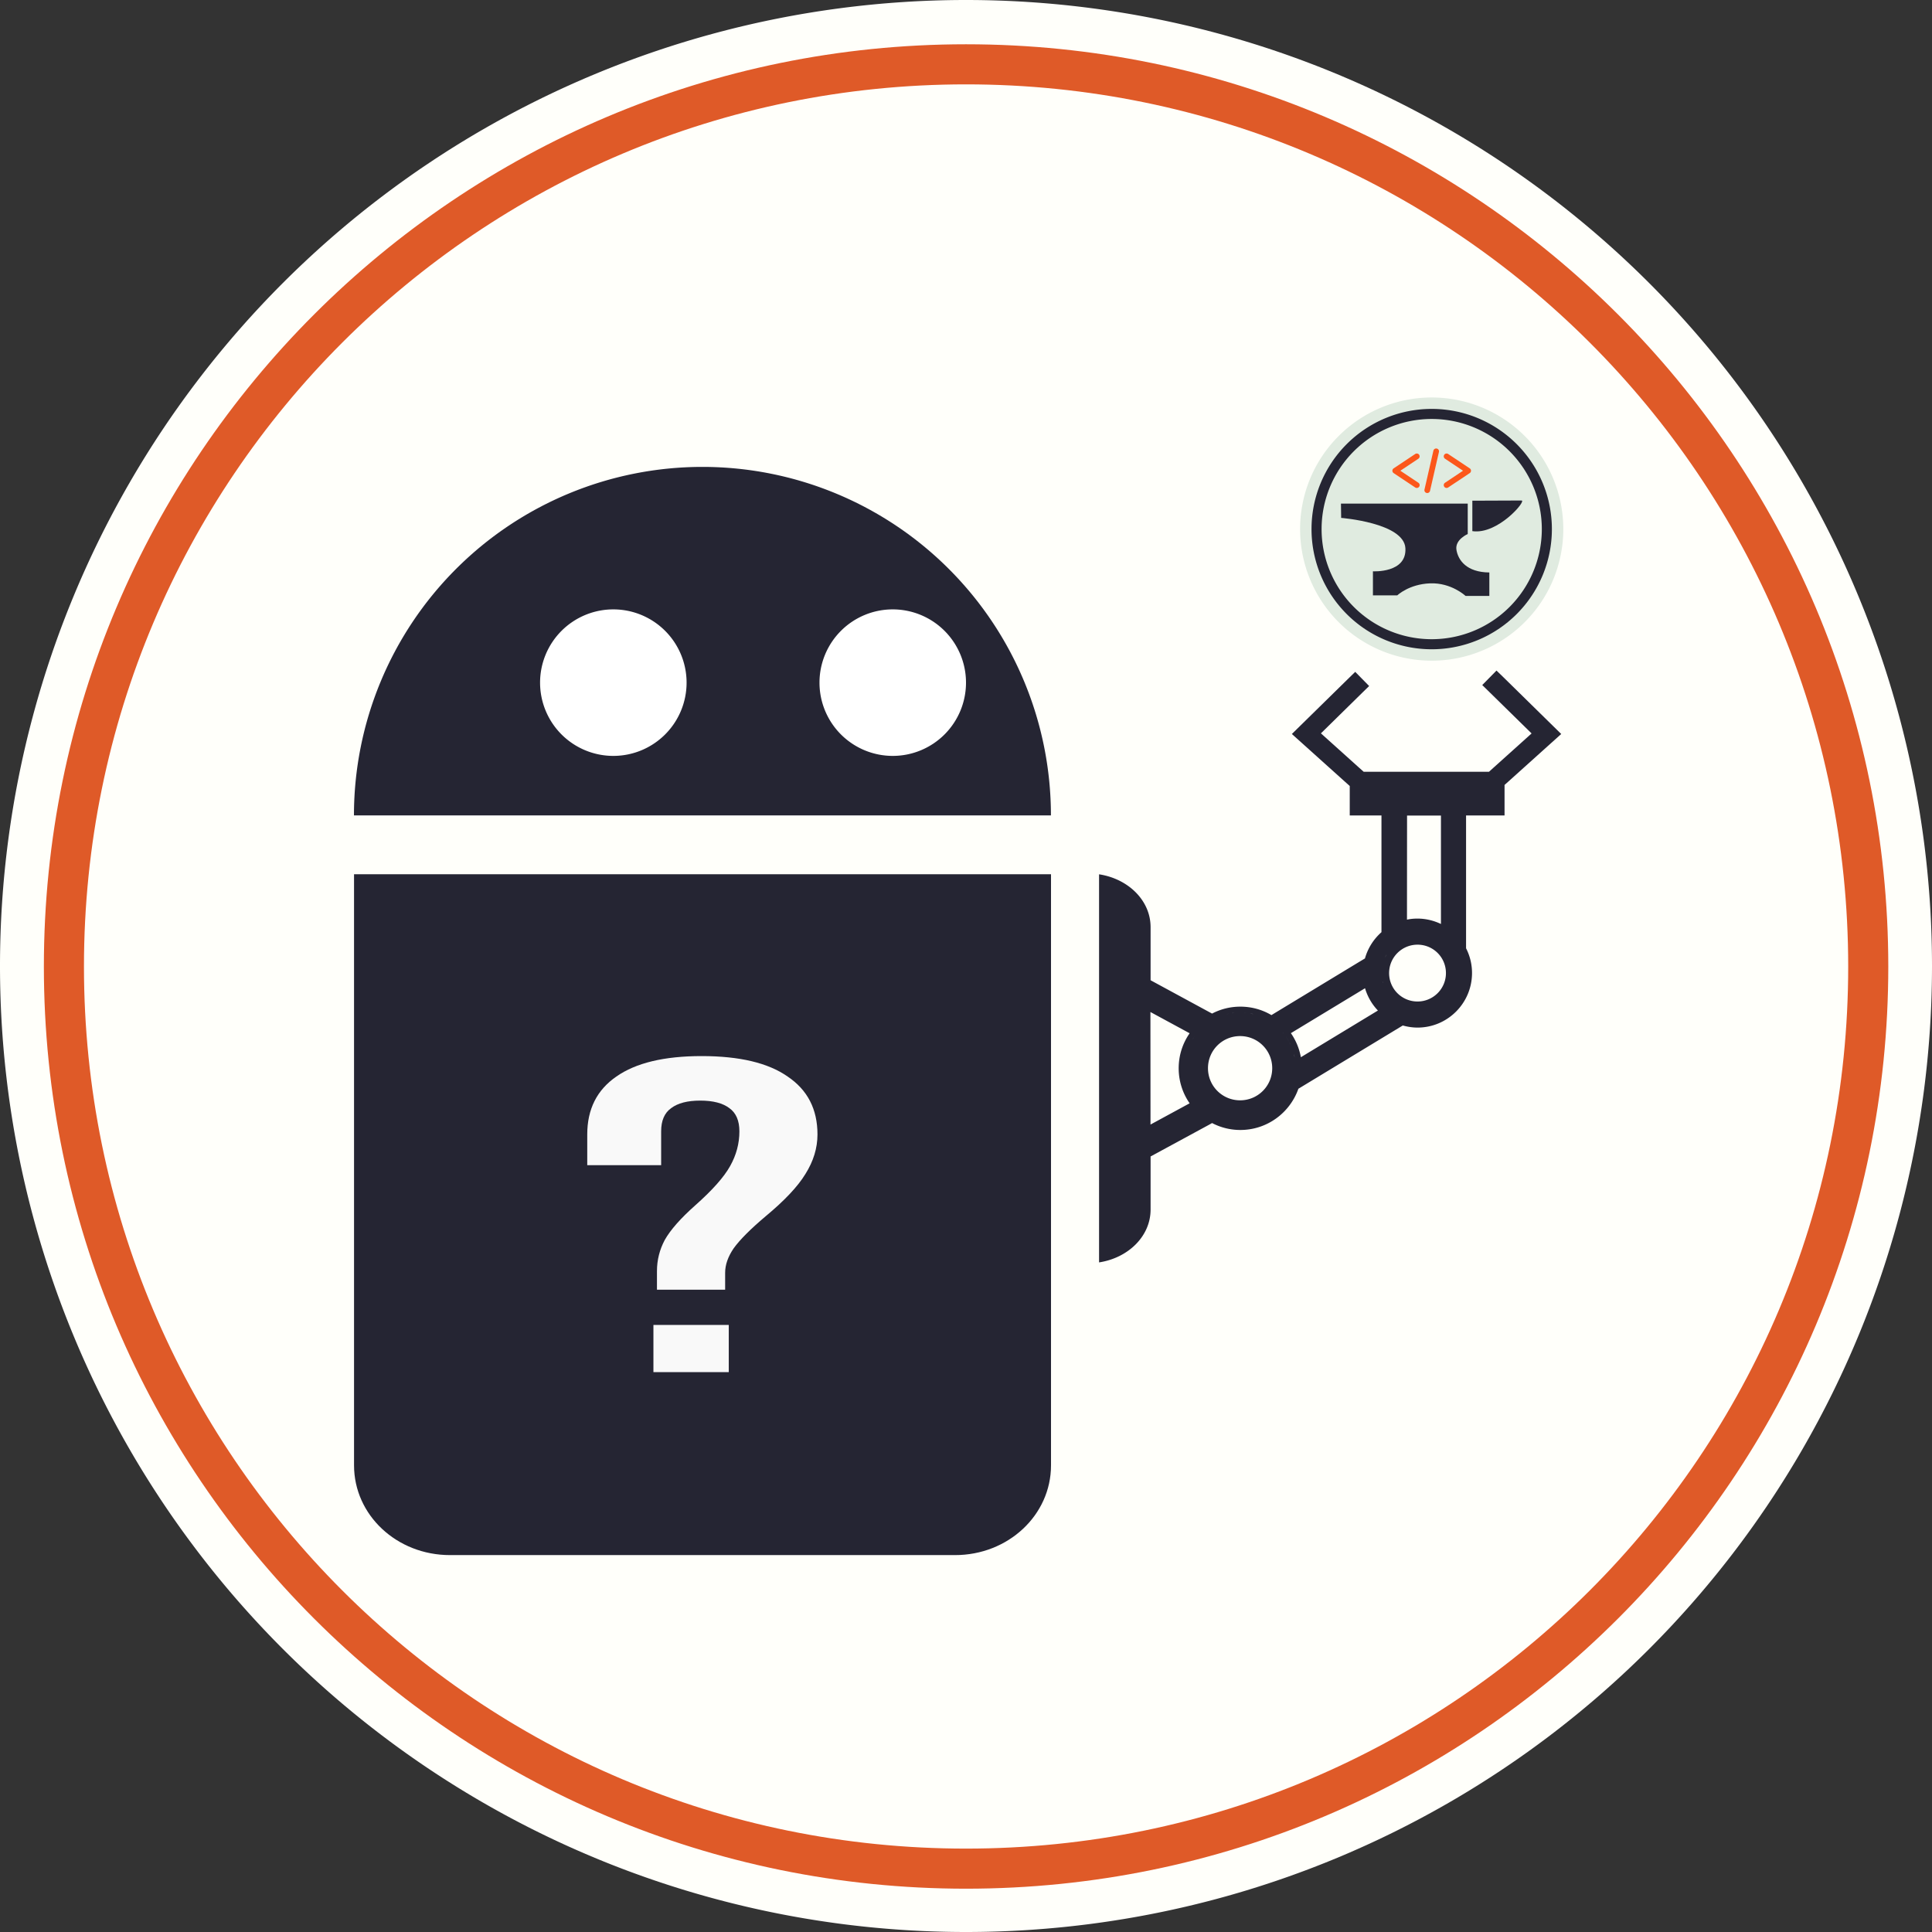
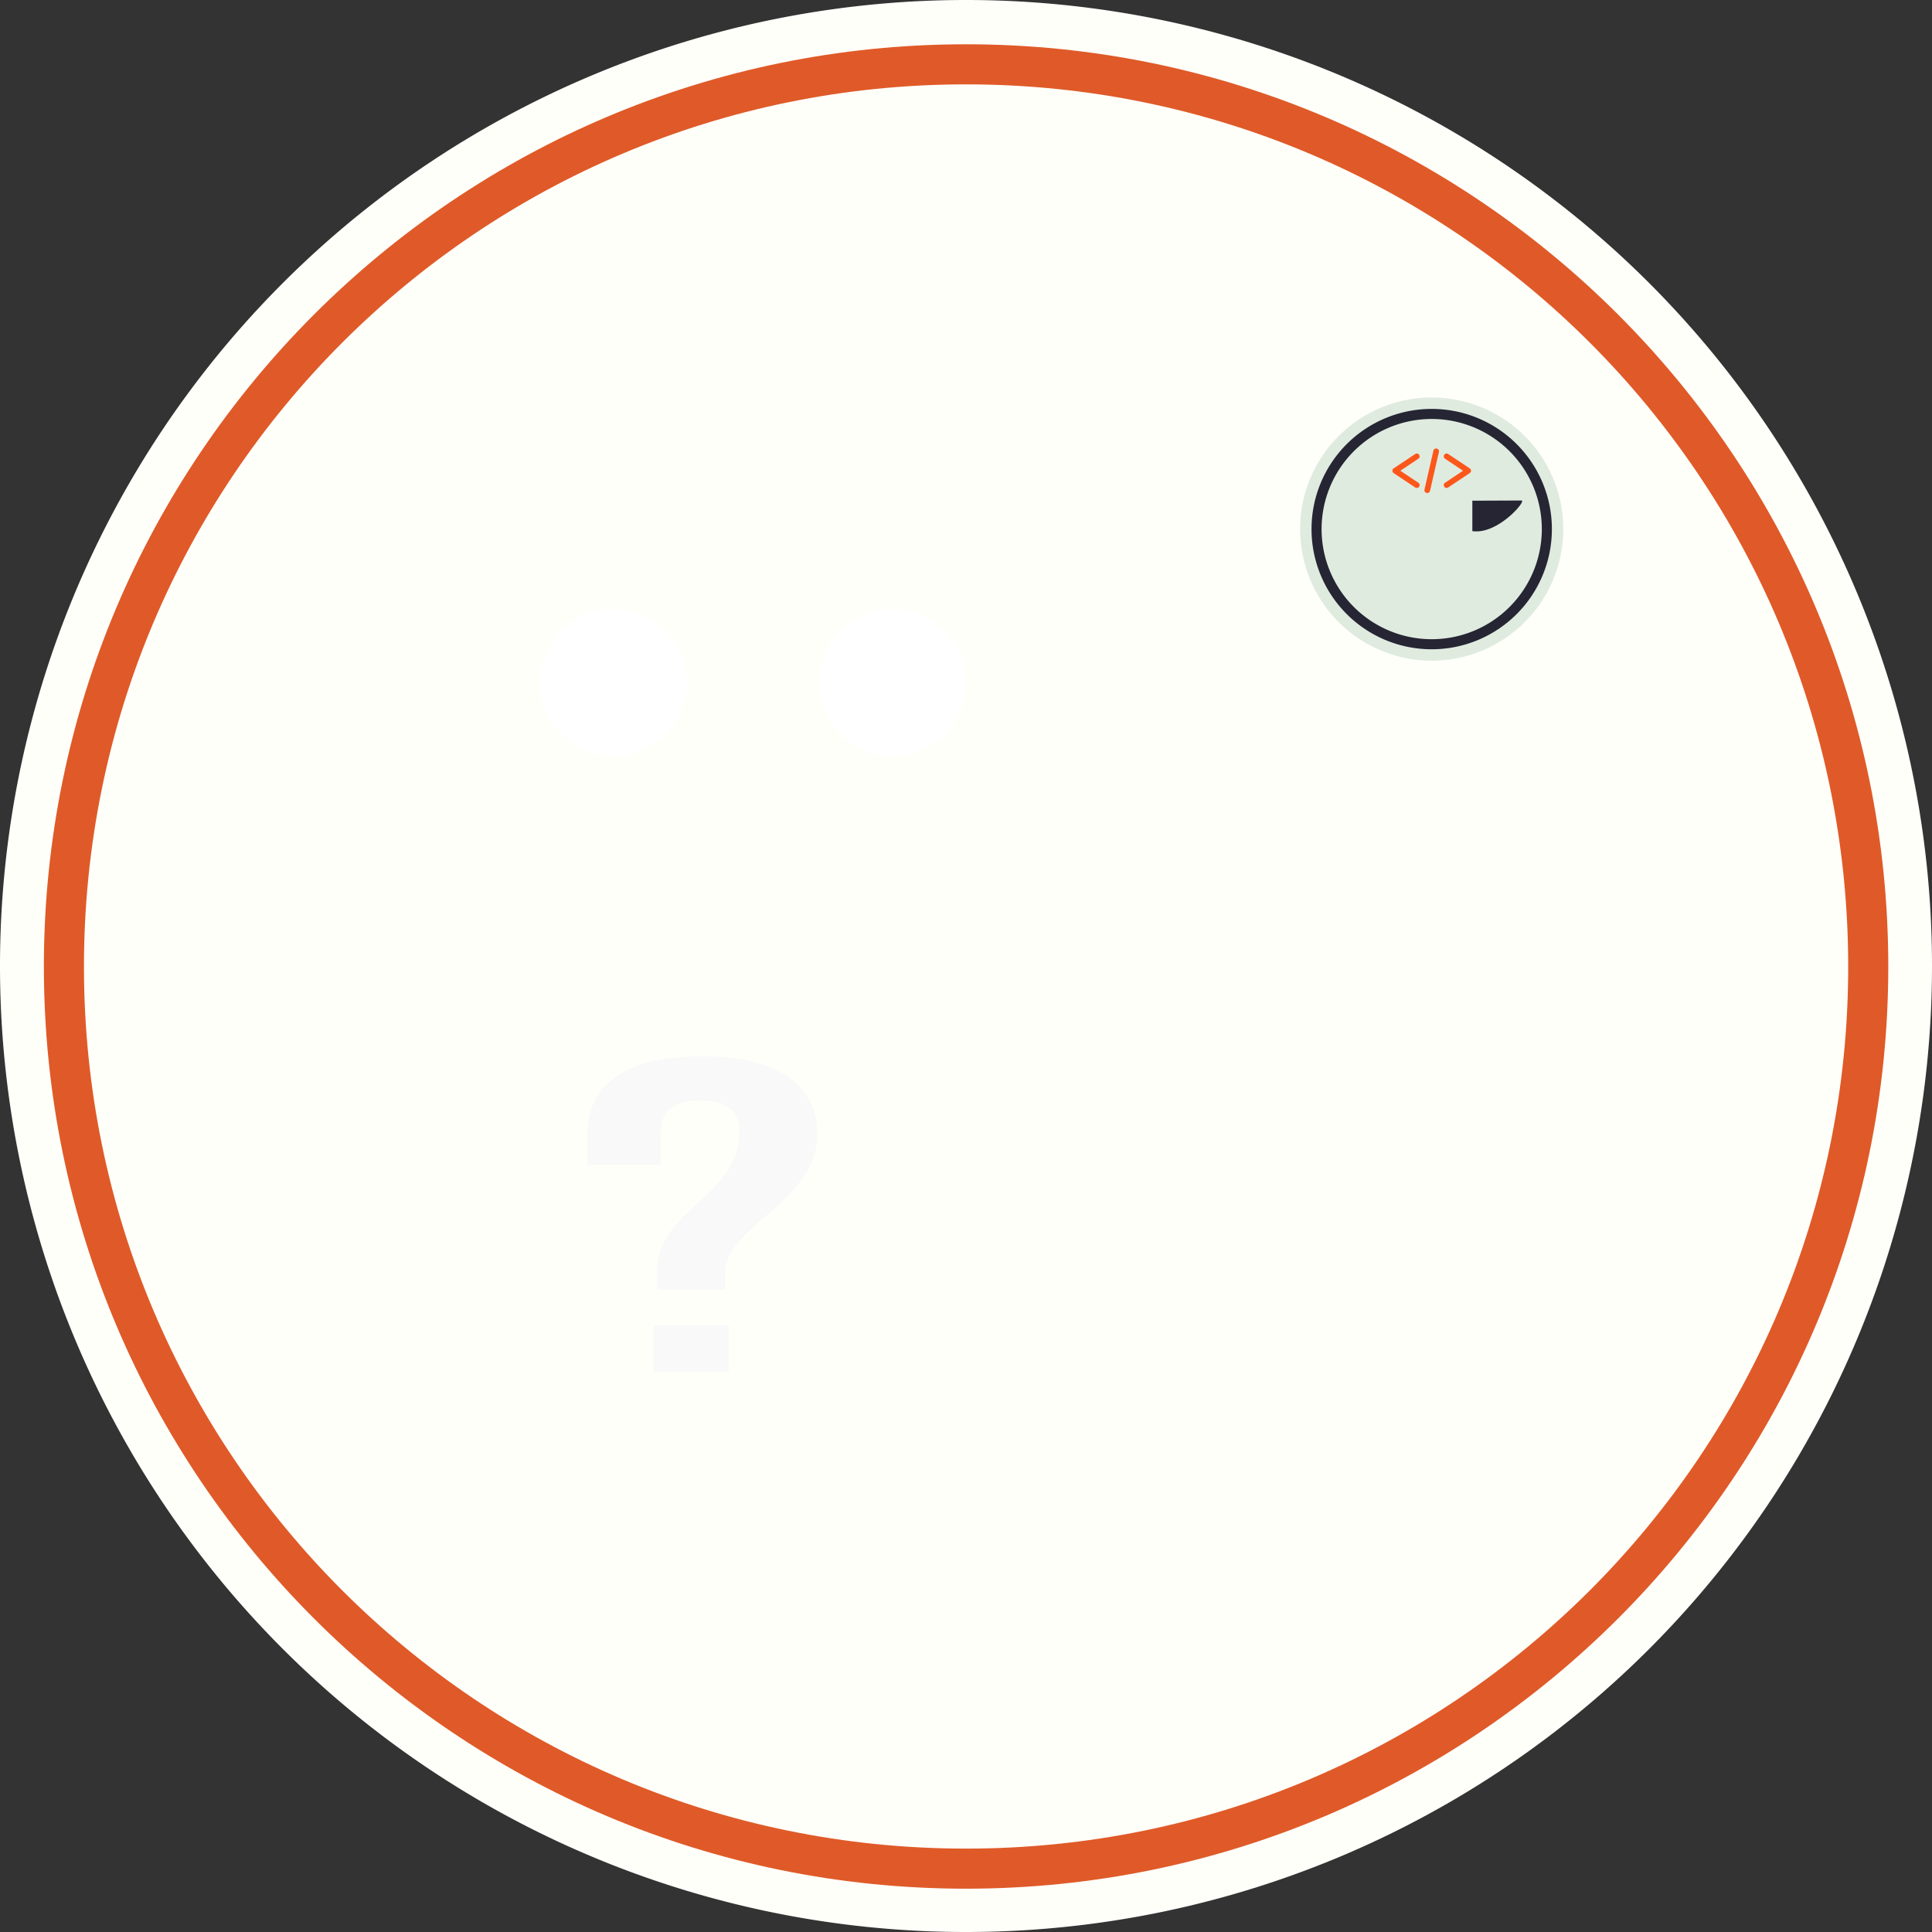
<svg xmlns="http://www.w3.org/2000/svg" version="1.1" viewBox="0 0 24 24">
  <rect x="0" y="0" width="24" height="24" fill="#333333" stroke="none" />
  <g transform="translate(-23.016 -112.71)">
    <path d="m47.016 124.71a12 12 0 0 1-12 12 12 12 0 0 1-12-12 12 12 0 0 1 12-12 12 12 0 0 1 12 12z" fill="#fffffa" stroke-linecap="square" stroke-width="1.86" style="paint-order:fill markers stroke" />
-     <path d="m46.224 124.71a11.207 11.207 0 0 1-11.207 11.207 11.207 11.207 0 0 1-11.207-11.207 11.207 11.207 0 0 1 11.207-11.207 11.207 11.207 0 0 1 11.207 11.207z" color="#000000" fill="#fffffa" style="-inkscape-stroke:none;paint-order:fill markers stroke" />
    <path d="m35.016 113.26c-6.324 0-11.455 5.133-11.455 11.457 2e-6 6.324 5.131 11.455 11.455 11.455 6.324 0 11.457-5.131 11.457-11.455-1e-6 -6.324-5.133-11.457-11.457-11.457zm0 0.498c6.055 0 10.959 4.904 10.959 10.959-1e-6 6.055-4.904 10.957-10.959 10.957-6.055 1e-5 -10.957-4.902-10.957-10.957 1e-6 -6.055 4.902-10.959 10.957-10.959z" color="#000000" fill="#df5a28" style="-inkscape-stroke:none;paint-order:fill markers stroke" />
-     <path d="m31.742 118.51a4.329 4.329 0 0 0-4.329 4.329h8.658a4.329 4.329 0 0 0-4.329-4.329z" fill="#252533" stroke-width="0" />
    <path d="m31.545 121.19a0.91 0.91 0 0 1-0.91 0.91 0.91 0.91 0 0 1-0.91-0.91 0.91 0.91 0 0 1 0.91-0.91 0.91 0.91 0 0 1 0.91 0.91z" fill="#fff" stroke-width="0" />
    <path d="m35.016 121.19a0.91 0.91 0 0 1-0.91 0.91 0.91 0.91 0 0 1-0.91-0.91 0.91 0.91 0 0 1 0.91-0.91 0.91 0.91 0 0 1 0.91 0.91z" fill="#fff" stroke-width="0" />
-     <path d="m27.414 123.57v7.343c0 0.618 0.531 1.115 1.192 1.115h6.274c0.66 0 1.192-0.497 1.192-1.115v-7.343z" fill="#252533" stroke-width="0" />
-     <path d="m41.606 121.04-0.177 0.18 0.09 0.088 0.523 0.513-0.477 0.429-0.052 0.047h-1.557l-0.064-0.057-0.467-0.42 0.511-0.502 0.088-0.086-0.173-0.176-0.088 0.086-0.699 0.686 0.662 0.595 0.057 0.051v0.366h0.394v1.45c-0.097 0.086-0.169 0.198-0.205 0.326l-0.075 0.045-1.087 0.659c-0.113-0.067-0.245-0.105-0.386-0.105-0.127 0-0.246 0.031-0.351 0.086l-0.043-0.023-0.721-0.391v-0.66c0-0.329-0.275-0.6-0.64-0.656v4.821c0.365-0.056 0.64-0.327 0.64-0.656v-0.66l0.721-0.391 0.043-0.024c0.105 0.055 0.225 0.086 0.351 0.086 0.333 0 0.616-0.214 0.721-0.512l0.122-0.074 1.175-0.712c0.058 0.016 0.119 0.026 0.183 0.026 0.374 0 0.677-0.304 0.677-0.678 0-0.111-0.027-0.215-0.074-0.307v-1.65h0.478v-0.379l0.027-0.024 0.677-0.609-0.714-0.701zm-1.111 1.801h0.421v1.347c-0.088-0.042-0.187-0.067-0.292-0.067-0.044 0-0.088 4e-3 -0.13 0.013zm0.13 1.345c-0.011 0-0.022 2e-4 -0.033 8e-4 0.011-6e-4 0.022-8e-4 0.033-8e-4zm0.473 0.175a0.645 0.645 0 0 1 0.009 0.011 0.645 0.645 0 0 0-0.009-0.011zm-0.948 0.012a0.645 0.645 0 0 0-0.01 0.011 0.645 0.645 0 0 1 0.01-0.011zm0.974 0.018a0.645 0.645 0 0 1 7e-3 9e-3 0.645 0.645 0 0 0-7e-3 -9e-3zm-1.001 0.013a0.645 0.645 0 0 0-0.01 0.013 0.645 0.645 0 0 1 0.01-0.013zm1.023 0.016a0.645 0.645 0 0 1 0.009 0.012 0.645 0.645 0 0 0-0.009-0.012zm-0.03 0.014c0.005 7e-3 0.011 0.015 0.016 0.022-0.005-8e-3 -0.01-0.015-0.016-0.022zm-1.017 1e-3a0.645 0.645 0 0 0-0.01 0.014 0.645 0.645 0 0 1 0.01-0.014zm0.526 0.01c0.196 0 0.353 0.158 0.353 0.353s-0.158 0.353-0.353 0.353c-0.196 0-0.353-0.158-0.353-0.353s0.158-0.353 0.353-0.353zm0.542 6e-3a0.645 0.645 0 0 1 0.008 0.012 0.645 0.645 0 0 0-0.008-0.012zm-1.09 0.016a0.645 0.645 0 0 0-0.009 0.015 0.645 0.645 0 0 1 0.009-0.015zm0.165 0.099c-0.007 0.012-0.014 0.025-0.021 0.038 0.006-0.013 0.013-0.026 0.021-0.038zm-0.226 0.024a0.645 0.645 0 0 0-0.011 0.036 0.645 0.645 0 0 1 0.011-0.036zm0.196 0.034c-0.006 0.013-0.011 0.027-0.015 0.041 0.004-0.014 0.009-0.028 0.015-0.041zm1.034 7e-3a0.645 0.645 0 0 1 0.006 0.024 0.645 0.645 0 0 0-0.006-0.024zm-1.245 6e-3a0.645 0.645 0 0 0-0.007 0.029 0.645 0.645 0 0 1 0.007-0.029zm-0.009 0.037a0.645 0.645 0 0 0-0.007 0.038 0.645 0.645 0 0 1 0.007-0.038zm1.268 0.029a0.645 0.645 0 0 1 0.004 0.026 0.645 0.645 0 0 0-0.004-0.026zm-1.276 0.016a0.645 0.645 0 0 0-0.003 0.028 0.645 0.645 0 0 1 0.003-0.028zm-0.006 0.079a0.645 0.645 0 0 0 0.002 0.04 0.645 0.645 0 0 1-0.002-0.04zm1.045 0a0.4 0.4 0 0 1-0.004 0.054 0.4 0.4 0 0 0 0.004-0.054zm-1.042 0.047a0.645 0.645 0 0 0 5e-3 0.039 0.645 0.645 0 0 0 0.007 0.039 0.645 0.645 0 0 1-0.007-0.039 0.645 0.645 0 0 1-5e-3 -0.039zm1.285 4e-3a0.645 0.645 0 0 1-0.003 0.025 0.645 0.645 0 0 1-0.002 0.015 0.645 0.645 0 0 0 0.002-0.015 0.645 0.645 0 0 0 0.003-0.025zm-0.25 0.024a0.4 0.4 0 0 1-0.007 0.034 0.4 0.4 0 0 0 0.007-0.034zm-0.826 0.029c0.002 7e-3 0.004 0.013 0.005 0.02 0.002 7e-3 4e-3 0.013 0.006 0.02 0.002 7e-3 0.004 0.013 7e-3 0.019-0.003-6e-3 -0.005-0.013-7e-3 -0.019-0.002-7e-3 -0.004-0.013-0.006-0.02-0.002-7e-3 -0.004-0.013-0.005-0.02zm0.811 0.025a0.4 0.4 0 0 1-0.012 0.032 0.4 0.4 0 0 0 0.012-0.032zm-1.006 2e-3a0.645 0.645 0 0 0 0.01 0.038 0.645 0.645 0 0 1-0.01-0.038zm1.254 0.022a0.645 0.645 0 0 1-0.006 0.021 0.645 0.645 0 0 0 0.006-0.021zm-0.006 0.021a0.645 0.645 0 0 1-6e-3 0.02 0.645 0.645 0 0 0 6e-3 -0.02zm-0.263 4e-3a0.4 0.4 0 0 1-0.016 0.029 0.4 0.4 0 0 0 0.016-0.029zm-1.007 0.01c0.031 0.105 0.086 0.2 0.16 0.277l-0.957 0.58c-0.02-0.11-0.063-0.211-0.124-0.299zm0.977 0.041a0.4 0.4 0 0 1-0.017 0.023 0.4 0.4 0 0 0 0.017-0.023zm-0.033 0.041a0.4 0.4 0 0 1-0.024 0.024 0.4 0.4 0 0 0 0.024-0.024zm-0.041 0.039a0.4 0.4 0 0 1-0.023 0.017 0.4 0.4 0 0 0 0.023-0.017zm0.297 0.027a0.645 0.645 0 0 1-0.014 0.021 0.645 0.645 0 0 0 0.014-0.021zm-0.341 4e-3a0.4 0.4 0 0 1-0.029 0.016 0.4 0.4 0 0 0 0.029-0.016zm-0.048 0.025a0.4 0.4 0 0 1-0.032 0.012 0.4 0.4 0 0 0 0.032-0.012zm-0.053 0.019a0.4 0.4 0 0 1-0.034 7e-3 0.4 0.4 0 0 0 0.034-7e-3zm-0.054 0.011a0.4 0.4 0 0 1-0.054 4e-3 0.4 0.4 0 0 0 0.054-4e-3zm0.434 0.025a0.645 0.645 0 0 1-0.01 0.011 0.645 0.645 0 0 0 0.01-0.011zm-0.035 0.037a0.645 0.645 0 0 1-0.014 0.014 0.645 0.645 0 0 0 0.014-0.014zm-2.711 4e-4a0.729 0.729 0 0 0-0.021 3e-3 0.729 0.729 0 0 1 0.021-3e-3zm-0.059 9e-3a0.729 0.729 0 0 0-0.019 4e-3 0.729 0.729 0 0 1 0.019-4e-3zm2.752 8e-3a0.645 0.645 0 0 1-0.013 0.012 0.645 0.645 0 0 0 0.013-0.012zm-2.809 5e-3a0.729 0.729 0 0 0-0.021 6e-3 0.729 0.729 0 0 1 0.021-6e-3zm-0.942 4e-3 0.487 0.264c-0.086 0.124-0.136 0.273-0.136 0.435 0 0.161 0.05 0.311 0.136 0.435l-0.486 0.264zm1.116 7e-3c0.014 0 0.028 4e-4 0.042 1e-3 0.014 8.9e-4 0.028 2e-3 0.041 4e-3s0.027 4e-3 0.041 6e-3 0.027 5e-3 0.04 9e-3c0.013 3e-3 0.026 7e-3 0.039 0.011 0.013 4e-3 0.025 8e-3 0.038 0.013 0.012 5e-3 0.025 0.01 0.037 0.015 0.012 5e-3 0.024 0.011 0.036 0.017-0.012-6e-3 -0.024-0.012-0.036-0.017-0.012-5e-3 -0.025-0.011-0.037-0.015-0.012-5e-3 -0.025-9e-3 -0.038-0.013-0.013-4e-3 -0.026-8e-3 -0.039-0.011-0.013-3e-3 -0.026-6e-3 -0.04-9e-3 -0.013-2e-3 -0.027-5e-3 -0.041-6e-3 -0.014-2e-3 -0.028-3e-3 -0.041-4e-3 -0.014-9e-4 -0.028-1e-3 -0.042-1e-3zm0 0c-0.012 0-0.024 2e-4 -0.036 8e-4s-0.024 2e-3 -0.035 3e-3 -0.023 3e-3 -0.035 4e-3c-0.012 2e-3 -0.023 4e-3 -0.034 6e-3s-0.022 5e-3 -0.034 8e-3 -0.022 6e-3 -0.033 0.01c-0.011 3e-3 -0.022 7e-3 -0.032 0.011 0.011-4e-3 0.021-8e-3 0.032-0.011 0.011-3e-3 0.022-7e-3 0.033-0.01s0.022-6e-3 0.034-8e-3 0.023-4e-3 0.034-6e-3 0.023-3e-3 0.035-4e-3 0.024-2e-3 0.035-3e-3c0.012-6e-4 0.024-8e-4 0.036-8e-4zm-0.23 7e-3a0.729 0.729 0 0 0-0.021 7e-3 0.729 0.729 0 0 1 0.021-7e-3zm-0.042 0.048c-0.007 3e-3 -0.015 7e-3 -0.022 0.01 0.007-3e-3 0.015-7e-3 0.022-0.01zm2.693 0.059a0.645 0.645 0 0 1-0.019 7e-3 0.645 0.645 0 0 0 0.019-7e-3zm-0.13 0.033a0.645 0.645 0 0 1-0.016 2e-3 0.645 0.645 0 0 1-0.025 2e-3 0.645 0.645 0 0 0 0.025-2e-3 0.645 0.645 0 0 0 0.016-2e-3zm-1.79 0.069c0.005 5e-3 0.009 0.01 0.014 0.015-0.004-5e-3 -0.009-0.01-0.014-0.015zm-0.57 0.029a0.453 0.453 0 0 0-0.018 4e-3 0.453 0.453 0 0 1 0.018-4e-3zm0.597 1e-3c0.004 5e-3 0.009 0.01 0.013 0.016 0.004 5e-3 0.008 0.011 0.012 0.016-0.004-5e-3 -0.008-0.011-0.012-0.016-0.004-5e-3 -0.009-0.011-0.013-0.016zm-0.664 0.014a0.453 0.453 0 0 0-0.022 8e-3 0.453 0.453 0 0 1 0.022-8e-3zm-0.063 0.025a0.453 0.453 0 0 0-0.024 0.013 0.453 0.453 0 0 1 0.024-0.013zm-0.367 7e-3c-0.01 0.014-0.019 0.029-0.028 0.043 0.009-0.015 0.018-0.029 0.028-0.043zm0.564 0c0.221 0 0.399 0.178 0.399 0.399s-0.178 0.399-0.399 0.399c-0.221 0-0.399-0.178-0.399-0.399s0.178-0.399 0.399-0.399zm0.566 2e-3c0.008 0.011 0.015 0.022 0.022 0.034 0.007 0.011 0.014 0.023 0.02 0.035 0.006 0.012 0.013 0.024 0.018 0.036 0.006 0.012 0.011 0.025 0.016 0.037 5e-3 0.013 0.01 0.025 0.014 0.038 0.004 0.013 0.008 0.026 0.012 0.04 0.004 0.013 0.007 0.027 0.009 0.041s0.005 0.028 7e-3 0.041c-0.002-0.014-0.004-0.028-7e-3 -0.041-0.003-0.014-0.006-0.027-0.009-0.041s-0.007-0.026-0.012-0.04c-0.004-0.013-0.009-0.026-0.014-0.038-5e-3 -0.013-0.01-0.025-0.016-0.037-0.006-0.012-0.012-0.024-0.018-0.036-0.006-0.012-0.013-0.023-0.02-0.035-0.007-0.011-0.014-0.023-0.022-0.034zm-0.821 0.025a0.453 0.453 0 0 0-0.024 0.018 0.453 0.453 0 0 1 0.024-0.018zm0.542 0.034a0.453 0.453 0 0 1 0.009 7e-3 0.453 0.453 0 0 0-0.009-7e-3zm-0.595 9e-3a0.453 0.453 0 0 0-0.021 0.021 0.453 0.453 0 0 1 0.021-0.021zm-0.046 0.05a0.453 0.453 0 0 0-0.018 0.024 0.453 0.453 0 0 1 0.018-0.024zm-0.039 0.058a0.453 0.453 0 0 0-0.013 0.024 0.453 0.453 0 0 1 0.013-0.024zm-0.029 0.062a0.453 0.453 0 0 0-0.01 0.026 0.453 0.453 0 0 1 0.01-0.026zm-0.02 0.07a0.453 0.453 0 0 0-0.005 0.021 0.453 0.453 0 0 1 0.005-0.021zm-0.005 0.158a0.453 0.453 0 0 0 0.005 0.021 0.453 0.453 0 0 1-0.005-0.021zm0.894 0a0.453 0.453 0 0 1-0.005 0.021 0.453 0.453 0 0 0 0.005-0.021zm0.276 0.017a0.729 0.729 0 0 1-0.003 0.022 0.729 0.729 0 0 0 0.003-0.022zm-7e-3 0.045a0.729 0.729 0 0 1-0.003 0.017 0.729 0.729 0 0 0 0.003-0.017zm-1.148 3e-3a0.453 0.453 0 0 0 0.009 0.025 0.453 0.453 0 0 1-0.009-0.025zm0.864 0a0.453 0.453 0 0 1-0.009 0.025 0.453 0.453 0 0 0 0.009-0.025zm-0.838 0.064a0.453 0.453 0 0 0 0.012 0.023 0.453 0.453 0 0 1-0.012-0.023zm0.813 0a0.453 0.453 0 0 1-0.012 0.023 0.453 0.453 0 0 0 0.012-0.023zm-0.778 0.059a0.453 0.453 0 0 0 0.016 0.021 0.453 0.453 0 0 1-0.016-0.021zm0.743 0a0.453 0.453 0 0 1-0.016 0.021 0.453 0.453 0 0 0 0.016-0.021zm0.288 0.05a0.729 0.729 0 0 1-0.013 0.024 0.729 0.729 0 0 0 0.013-0.024zm-0.989 3e-3a0.453 0.453 0 0 0 0.02 0.02 0.453 0.453 0 0 1-0.02-0.02zm0.658 0a0.453 0.453 0 0 1-0.02 0.02 0.453 0.453 0 0 0 0.02-0.02zm-0.609 0.044a0.453 0.453 0 0 0 0.025 0.019 0.453 0.453 0 0 1-0.025-0.019zm0.561 0a0.453 0.453 0 0 1-0.025 0.019 0.453 0.453 0 0 0 0.025-0.019zm-0.873 2e-3c0.009 0.015 0.018 0.029 0.028 0.043-0.01-0.014-0.019-0.029-0.028-0.043zm1.216 0.02a0.729 0.729 0 0 1-0.017 0.026 0.729 0.729 0 0 0 0.017-0.026zm-0.844 0.018a0.453 0.453 0 0 0 0.024 0.013 0.453 0.453 0 0 1-0.024-0.013zm0.443 0a0.453 0.453 0 0 1-0.024 0.013 0.453 0.453 0 0 0 0.024-0.013zm-0.377 0.031a0.453 0.453 0 0 0 0.021 7e-3 0.453 0.453 0 0 1-0.021-7e-3zm0.311 0a0.453 0.453 0 0 1-0.021 7e-3 0.453 0.453 0 0 0 0.021-7e-3zm0.421 0.019a0.729 0.729 0 0 1-0.018 0.022 0.729 0.729 0 0 0 0.018-0.022zm-0.663 6e-4a0.453 0.453 0 0 0 0.017 4e-3 0.453 0.453 0 0 1-0.017-4e-3zm0.171 0a0.453 0.453 0 0 1-0.017 4e-3 0.453 0.453 0 0 0 0.017-4e-3zm0.441 0.059a0.729 0.729 0 0 1-0.023 0.023 0.729 0.729 0 0 0 0.023-0.023zm-0.059 0.055a0.729 0.729 0 0 1-0.024 0.019 0.729 0.729 0 0 0 0.024-0.019zm-0.064 0.048a0.729 0.729 0 0 1-0.027 0.017 0.729 0.729 0 0 0 0.027-0.017zm-0.697 0.022c0.007 3e-3 0.015 7e-3 0.022 0.01-0.007-3e-3 -0.015-7e-3 -0.022-0.01zm0.63 0.018a0.729 0.729 0 0 1-0.031 0.015 0.729 0.729 0 0 0 0.031-0.015zm-0.071 0.032a0.729 0.729 0 0 1-0.036 0.013 0.729 0.729 0 0 0 0.036-0.013zm-0.073 0.025a0.729 0.729 0 0 1-0.037 0.01 0.729 0.729 0 0 0 0.037-0.01zm-0.089 0.019a0.729 0.729 0 0 1-0.025 4e-3 0.729 0.729 0 0 0 0.025-4e-3z" fill="#252533" stroke-linecap="round" stroke-linejoin="round" stroke-width=".106" />
    <g transform="matrix(.045 0 0 .045 36.076 112.6)">
      <path d="m141.33 148.5a36.329 36.329 0 0 1-36.329 36.329 36.329 36.329 0 0 1-36.329-36.329 36.329 36.329 0 0 1 36.329-36.329 36.329 36.329 0 0 1 36.329 36.329z" fill="#e0ebe0" stroke-width="0" />
      <path d="m138.18 148.5a33.177 33.177 0 0 1-33.177 33.177 33.177 33.177 0 0 1-33.177-33.177 33.177 33.177 0 0 1 33.177-33.177 33.177 33.177 0 0 1 33.177 33.177z" fill="#252533" stroke-width="0" />
      <path d="m135.4 148.5a30.397 30.397 0 0 1-30.397 30.397 30.397 30.397 0 0 1-30.397-30.397 30.397 30.397 0 0 1 30.397-30.397 30.397 30.397 0 0 1 30.397 30.397z" fill="#e0ebe0" stroke-width="0" />
      <g transform="matrix(.9 0 0 .9 31.823 90.353)" fill="#252533" stroke-width="1.111">
        <path d="m93.777 55.9v9.336c7.831 1.149 16.709-9.403 15.094-9.396z" />
        <path d="m97.104 59.499c2.078-0.035 3.918 0.152 8.629-2.233-5.125 1.056-5.794 0.562-8.639 0.574-0.781 0.004-0.685 1.638 0.01 1.659z" stroke-width="0" />
-         <path d="m53.478 56.801h38.884v9.325s-3.988 1.701-3.46 4.868c0.528 3.167 3.108 6.862 10.088 6.921v7.193h-7.297s-4.354-4.106-10.865-3.857-10.078 3.691-10.078 3.691h-7.465v-7.382s10.451 0.622 9.953-7.133c-0.498-7.755-19.699-9.248-19.699-9.248z" />
      </g>
      <path d="m106.41 126.27a0.785 0.785 0 0 0-0.941 0.59l-2.46 10.727a0.785 0.785 0 0 0 0.59 0.941 0.785 0.785 0 0 0 0.94-0.59l2.461-10.727a0.785 0.785 0 0 0-0.59-0.941z" color="#000000" fill="#fc571b" stroke-width="0" />
      <path d="m100.45 127.77-5.952 3.968a0.785 0.785 0 0 0 0 1.306l5.952 3.968a0.785 0.785 0 0 0 1.089-0.217 0.785 0.785 0 0 0-0.218-1.089l-4.972-3.315 4.972-3.314a0.785 0.785 0 0 0 0.218-1.089 0.785 0.785 0 0 0-1.089-0.217z" color="#000000" fill="#fc571b" stroke-width="0" />
      <path d="m109.55 127.77a0.785 0.785 0 0 0-1.089 0.217 0.785 0.785 0 0 0 0.218 1.089l4.971 3.314-4.971 3.315a0.785 0.785 0 0 0-0.218 1.089 0.785 0.785 0 0 0 1.089 0.217l5.952-3.968a0.785 0.785 0 0 0 0-1.306z" color="#000000" fill="#fc571b" stroke-width="0" />
    </g>
    <path d="m31.177 128.5q0-0.205 0.097-0.387 0.106-0.188 0.38-0.431 0.318-0.282 0.432-0.487 0.115-0.205 0.115-0.431 0-0.199-0.124-0.288-0.124-0.094-0.362-0.094-0.238 0-0.362 0.094-0.124 0.088-0.124 0.288v0.42h-0.918v-0.382q0-0.47 0.362-0.719 0.362-0.254 1.059-0.254 0.706 0 1.068 0.254 0.371 0.249 0.371 0.719 0 0.254-0.15 0.492-0.141 0.232-0.494 0.525-0.282 0.238-0.397 0.398-0.106 0.155-0.106 0.304v0.21h-0.847zm-0.044 0.669h0.936v0.586h-0.936z" fill="#f9f9f9" stroke-linecap="square" stroke-width=".32" style="paint-order:fill markers stroke" aria-label="?" />
  </g>
</svg>